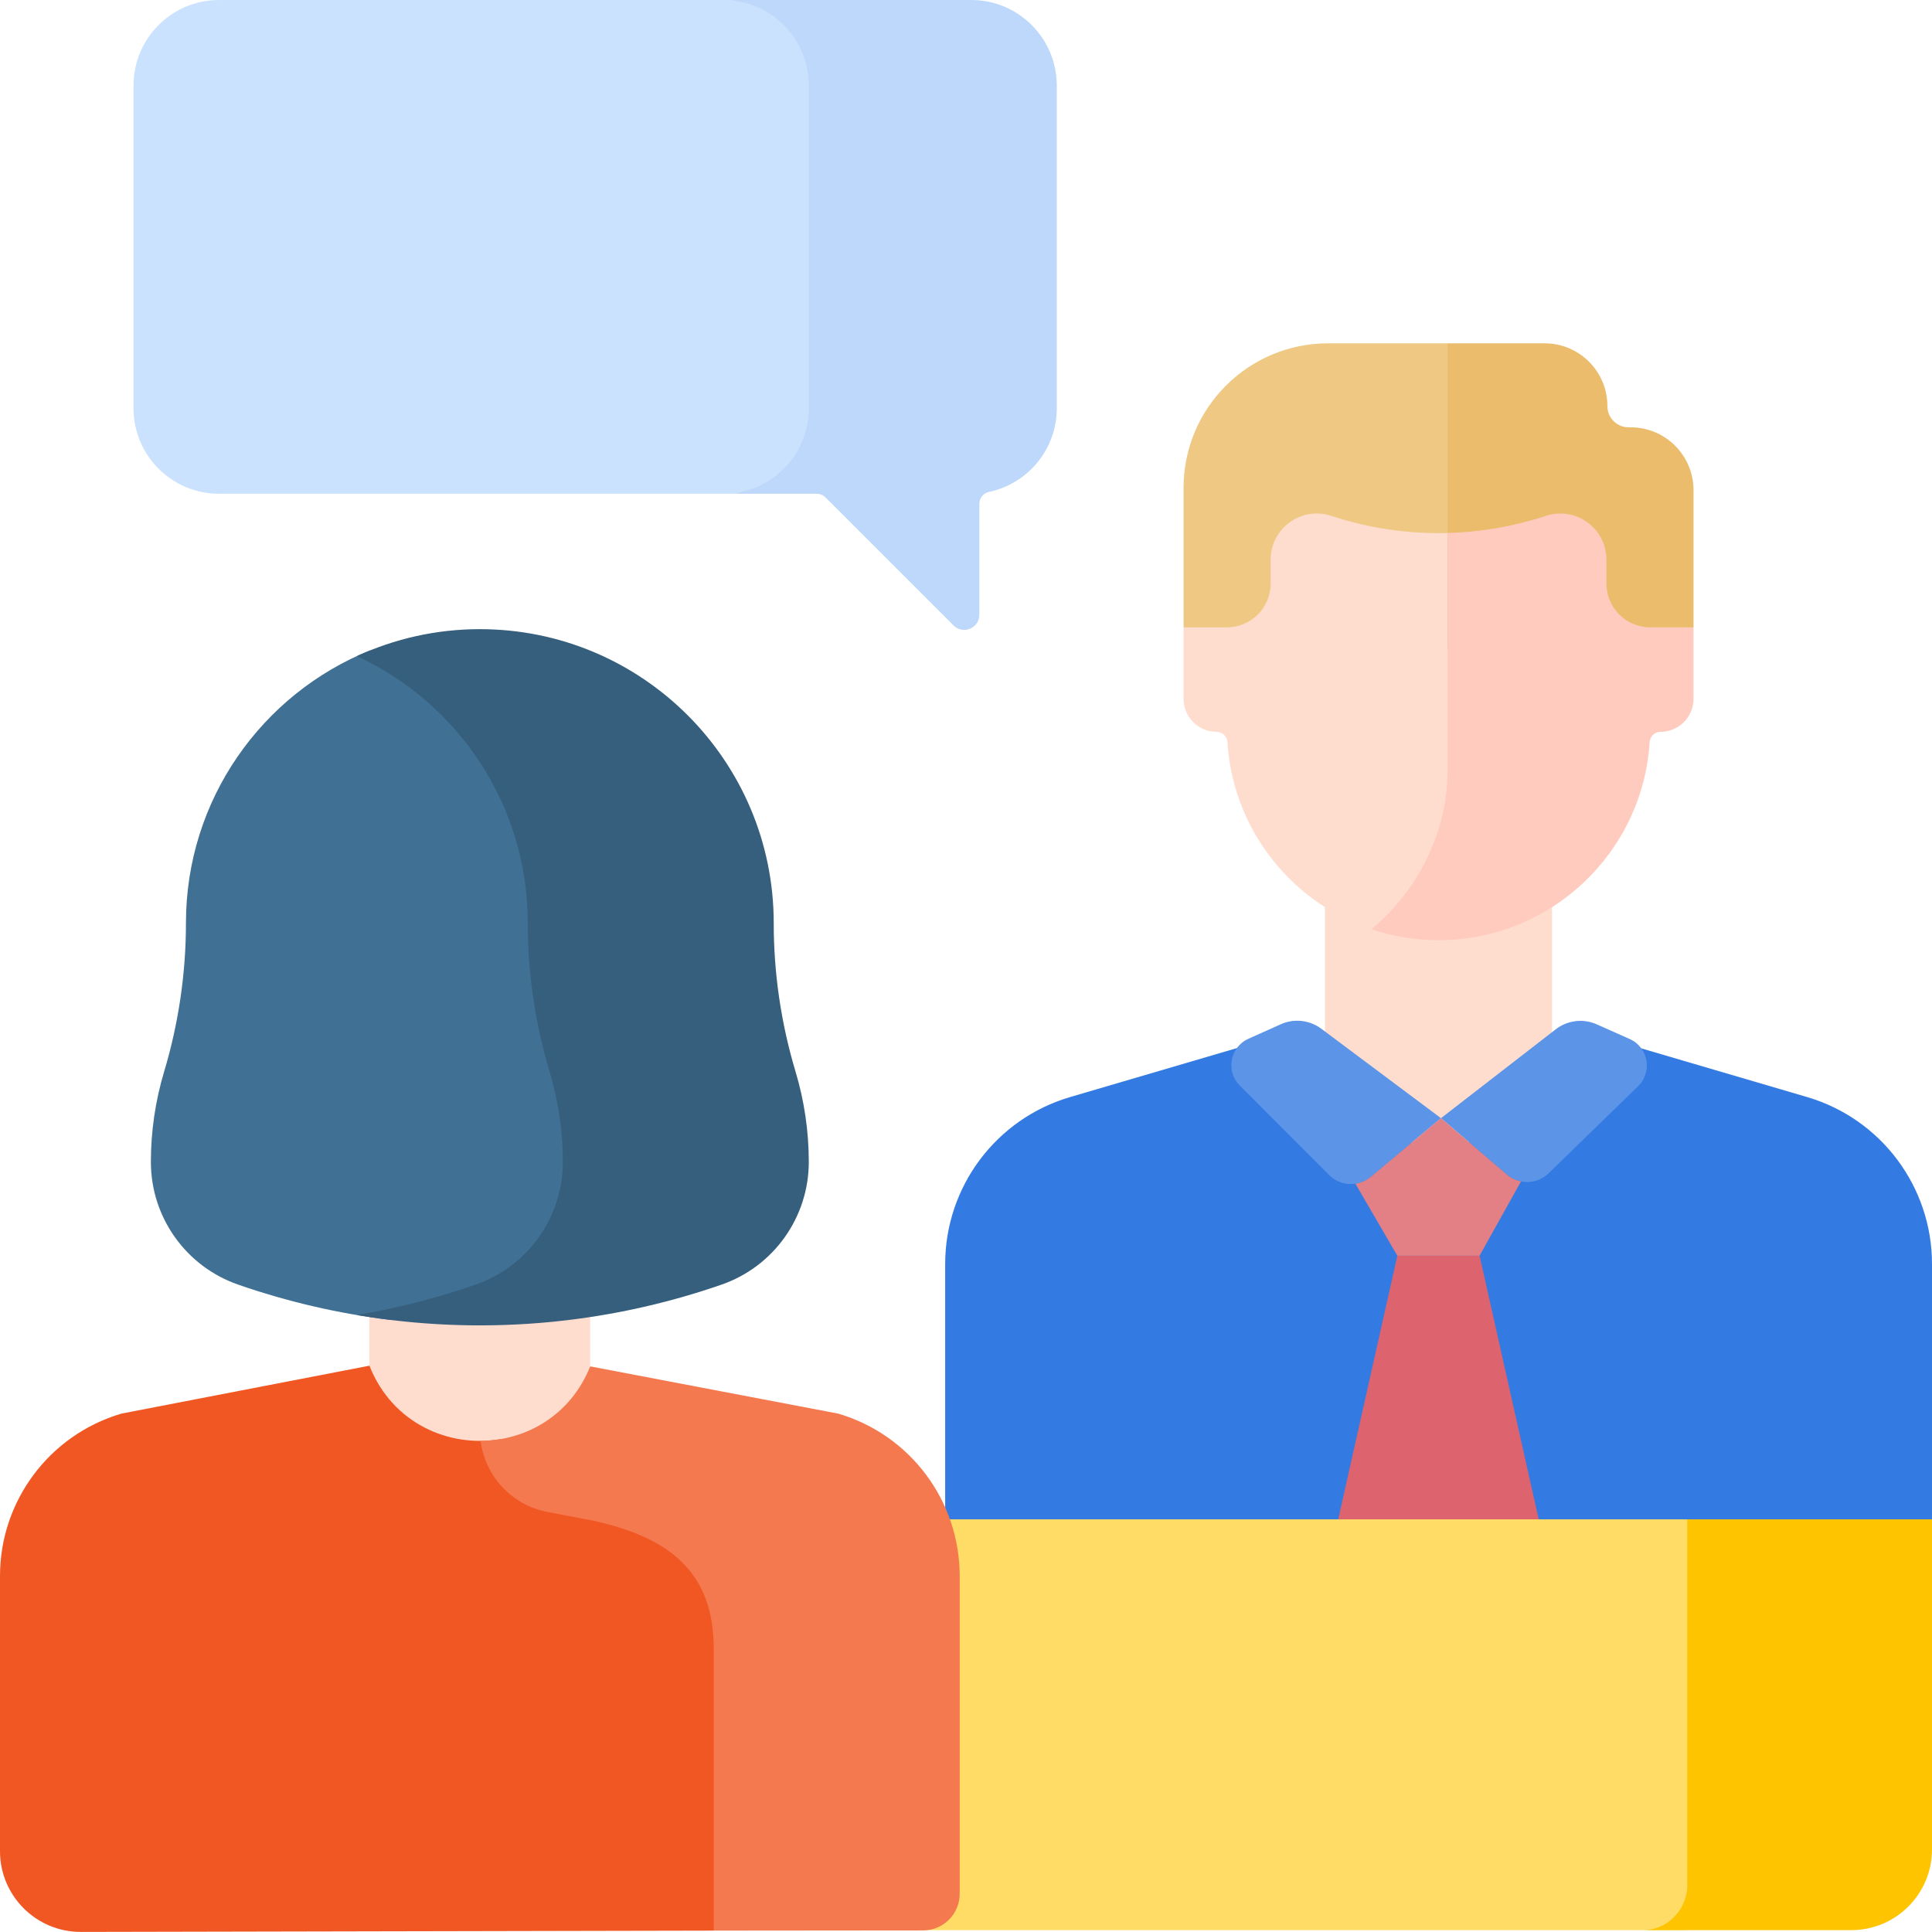
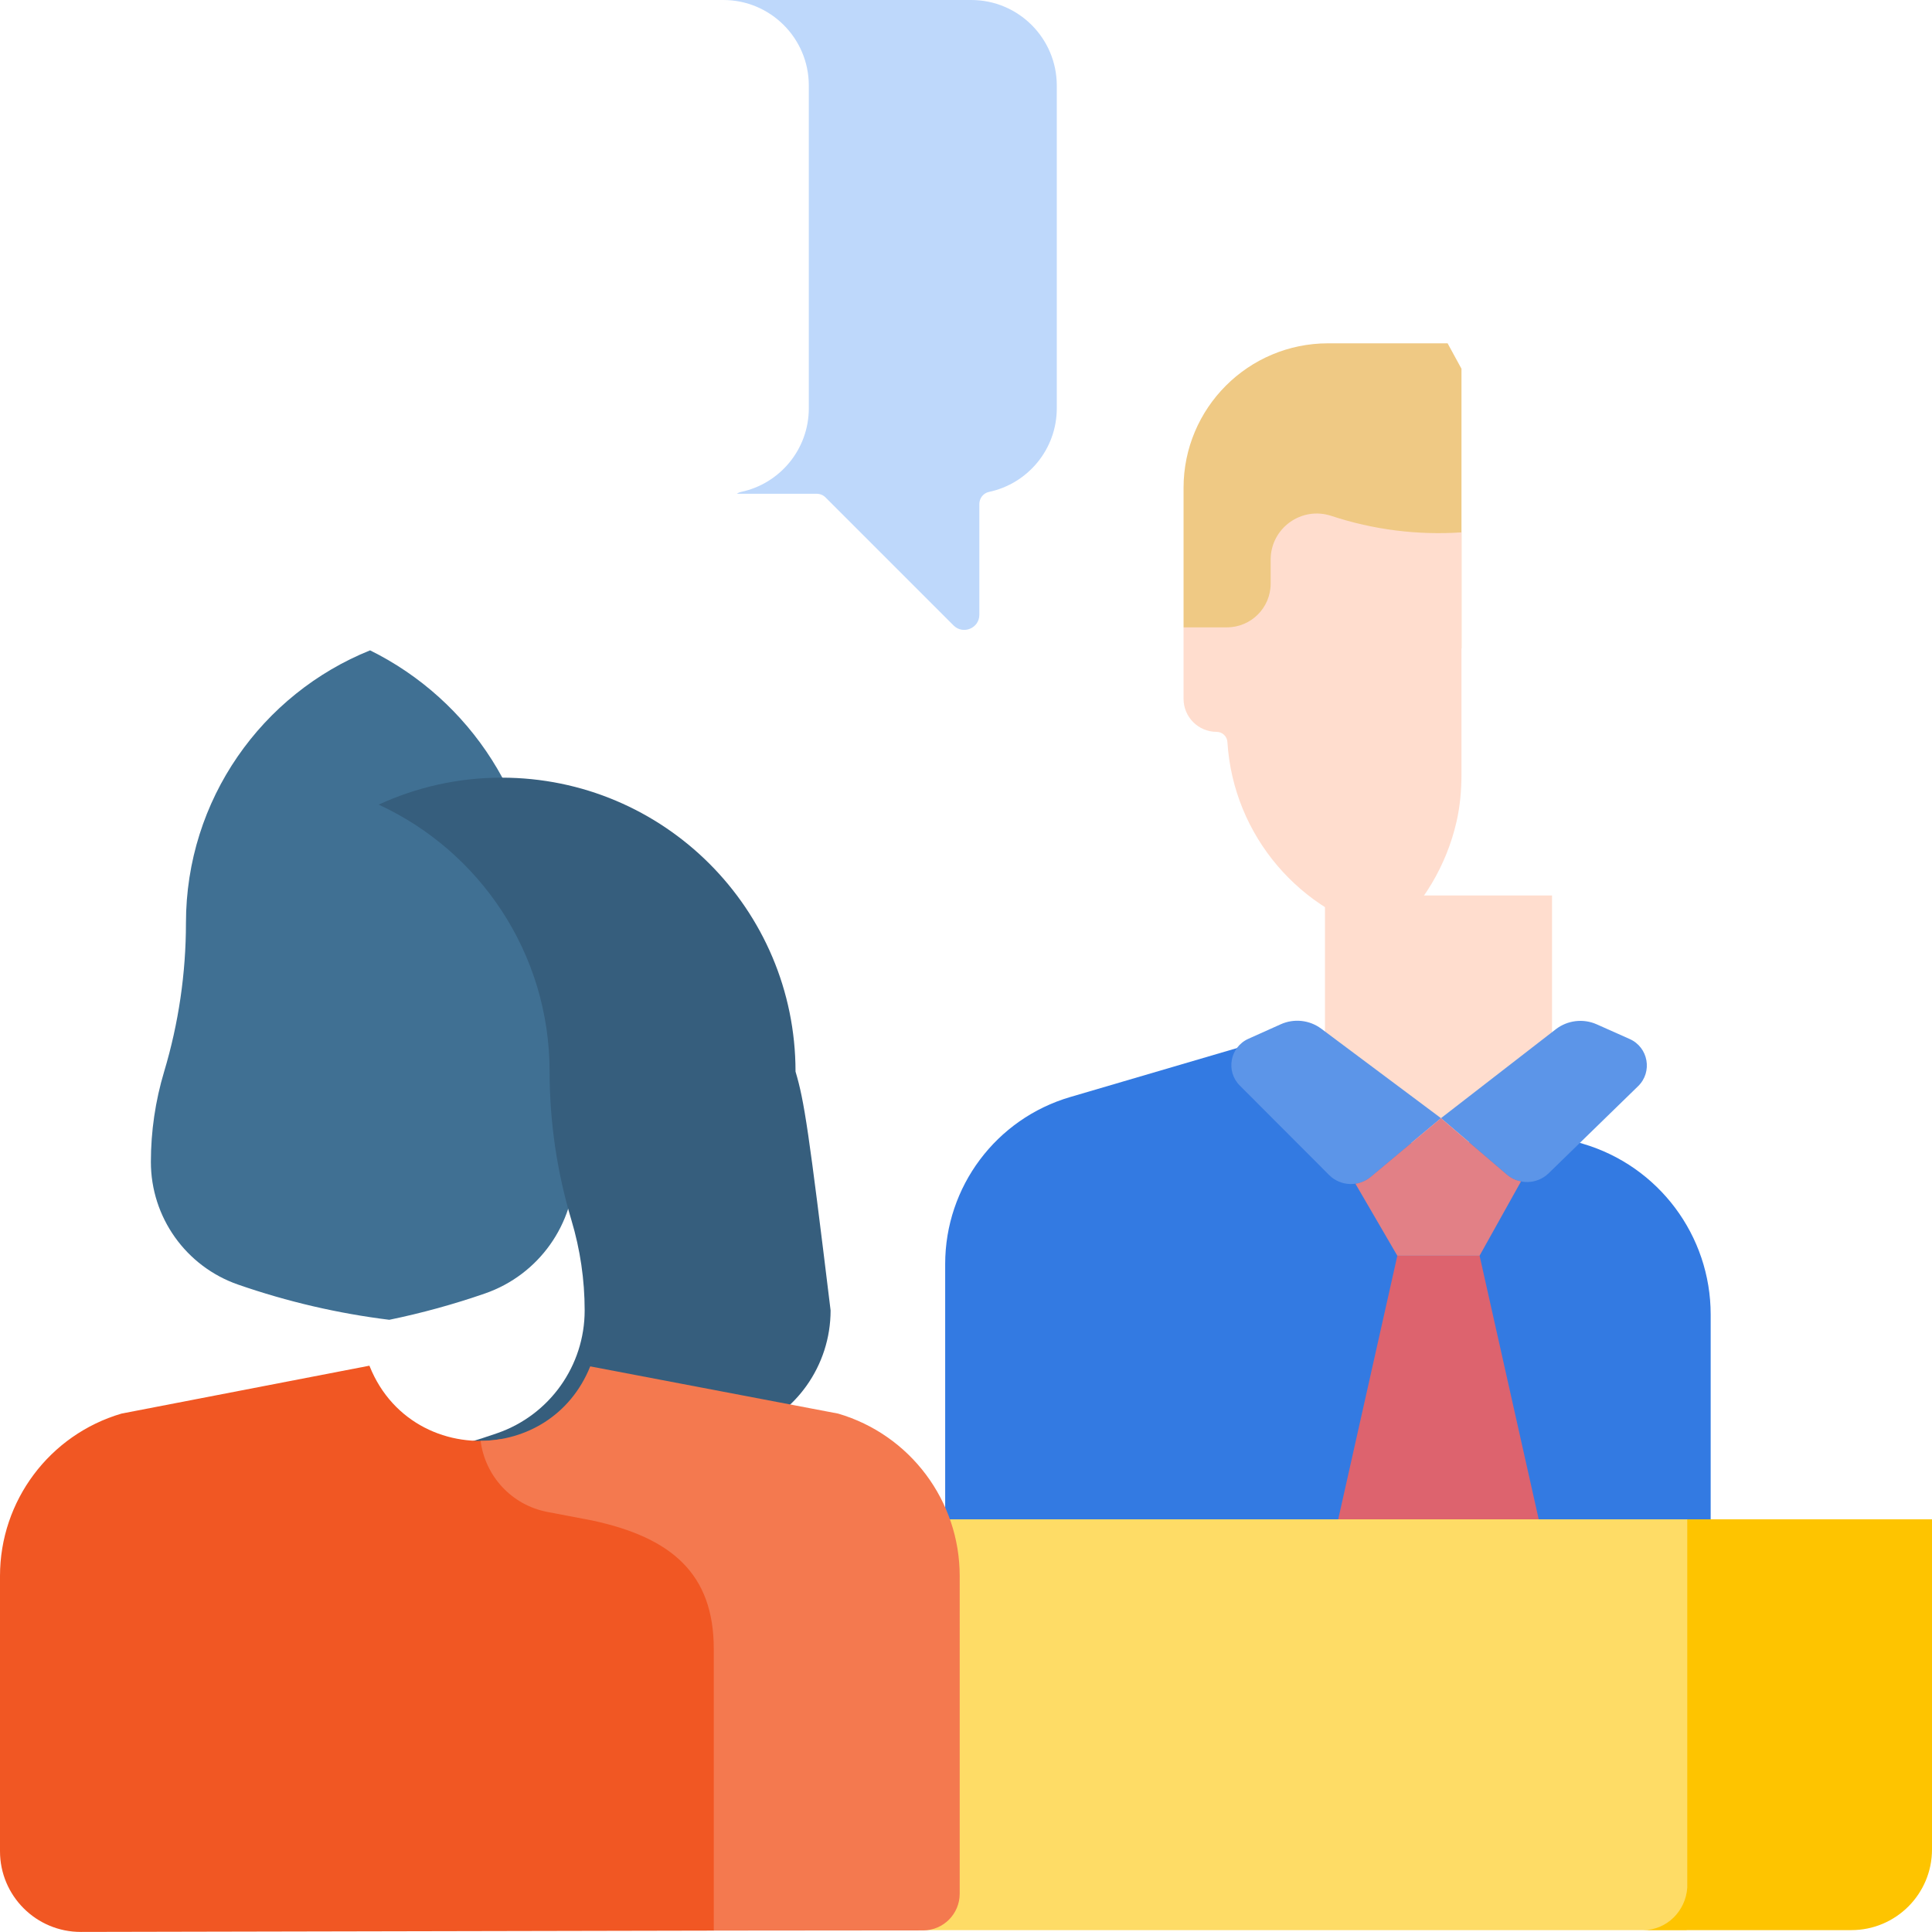
<svg xmlns="http://www.w3.org/2000/svg" version="1.1" id="Layer_1" x="0px" y="0px" width="78.504px" height="78.501px" viewBox="0 0 78.504 78.501" enable-background="new 0 0 78.504 78.501" xml:space="preserve">
  <g>
    <g>
      <g>
        <g>
          <path fill="#EFC984" d="M58.821,13.95h-4.855c-3.244,0-5.874,2.63-5.874,5.874v5.666l1.421,0.855h9.872V14.983L58.821,13.95z" />
        </g>
        <path fill="#337AE2" d="M69.511,53.416c0-3.211-2.117-6.038-5.197-6.942l-8.592-2.521l0.005-1.842h-3.843l-8.4,2.466     c-3.01,0.884-5.078,3.646-5.078,6.784v13.418h31.105V53.416z" />
        <g>
-           <path fill="#337AE2" d="M73.425,44.576l-8.396-2.465h-9.939l-0.007,2.419l8.396,2.466c3.011,0.883,5.079,3.646,5.079,6.783      v10.999h9.946V51.36C78.504,48.223,76.437,45.46,73.425,44.576z" />
-         </g>
+           </g>
        <path fill="#DD636E" d="M63.206,64.778l-3.085-13.755h-3.342l-3.086,13.755H63.206z" />
        <g>
          <g>
            <g>
              <g>
                <g>
                  <g>
                    <g>
                      <g>
                        <path fill="#FFDDCE" d="M63.065,43.803v-7.416h-9.227v7.416c0,2.548,4.613,2.774,4.613,2.774             S63.065,46.351,63.065,43.803L63.065,43.803z" />
                      </g>
                    </g>
                  </g>
                </g>
              </g>
            </g>
          </g>
          <path fill="#FFDDCE" d="M59.184,33.386c0.145-0.632,0.201-1.28,0.201-1.927v-9.827c-1.778,0.12-3.574-0.104-5.287-0.669      l-0.004-0.001c-1.213-0.401-2.463,0.502-2.463,1.78v0.973c0,0.98-0.795,1.776-1.775,1.776h-1.764v2.904      c0,0.742,0.602,1.343,1.344,1.343c0.234,0,0.425,0.183,0.438,0.417c0.241,3.818,2.973,6.96,6.589,7.817      C57.801,36.783,58.771,35.191,59.184,33.386L59.184,33.386z" />
          <g>
-             <path fill="#EABC6B" d="M66.262,17.364h-0.087c-0.476,0-0.861-0.386-0.861-0.862c0-1.409-1.143-2.552-2.553-2.552h-3.939       v12.396h8.57l1.422-0.855v-5.573C68.813,18.507,67.671,17.364,66.262,17.364L66.262,17.364z" />
-           </g>
+             </g>
          <g>
-             <path fill="#FFCBBE" d="M67.05,25.49c-0.98,0-1.775-0.796-1.775-1.776v-0.972c0-1.278-1.25-2.181-2.463-1.78       c-1.298,0.429-2.643,0.658-3.99,0.694v9.504c0,0.637-0.057,1.273-0.198,1.894c-0.428,1.875-1.47,3.517-2.901,4.704       c0.857,0.288,1.776,0.445,2.73,0.445c4.564,0,8.295-3.556,8.578-8.049c0.016-0.233,0.205-0.417,0.439-0.417       c0.742,0,1.344-0.602,1.344-1.343V25.49H67.05L67.05,25.49z" />
-           </g>
+             </g>
        </g>
        <g>
          <path fill="#5C95E8" d="M52.041,41.62l-1.313,0.589c-0.75,0.336-0.932,1.319-0.351,1.901l3.639,3.645      c0.461,0.45,1.188,0.478,1.683,0.064l2.853-2.384l-4.864-3.635C53.212,41.445,52.581,41.377,52.041,41.62L52.041,41.62z" />
          <path fill="#5C95E8" d="M63.216,41.823l-4.664,3.612l2.682,2.293c0.49,0.421,1.221,0.399,1.688-0.049l3.641-3.545      c0.594-0.58,0.416-1.577-0.342-1.915l-1.34-0.597C64.331,41.378,63.691,41.456,63.216,41.823L63.216,41.823z" />
        </g>
      </g>
      <path fill="#FEDC66" d="M69.513,76.871l-0.002-15.135H18.665v16.692h49.855C69.079,78.13,69.469,77.545,69.513,76.871z" />
      <path fill="#FEC400" d="M68.56,61.735V76.7c-0.062,0.954-0.836,1.728-1.79,1.728h8.455c1.811,0,3.279-1.468,3.279-3.279V61.735    H68.56z" />
      <g>
        <g>
          <g>
            <g>
              <g>
                <g>
                  <g>
                    <g>
                      <g>
                        <g>
                          <g>
                            <g>
                              <g>
                                <g>
                                  <g>
-                                     <path fill="#FFDDCE" d="M23.982,57.298v-7.211H15.01v7.211c0,2.478,4.486,2.698,4.486,2.698                   S23.982,59.776,23.982,57.298z" />
-                                   </g>
+                                     </g>
                                </g>
                              </g>
                            </g>
                          </g>
                        </g>
                      </g>
                    </g>
                  </g>
                </g>
              </g>
            </g>
          </g>
        </g>
        <path fill="#407093" d="M19.708,52.558c2.185-0.759,3.648-2.817,3.648-5.131c0-1.278-0.188-2.55-0.555-3.775     c-0.604-2.014-0.91-4.104-0.911-6.207v-0.005c-0.002-4.832-2.794-9.01-6.852-11.014c-4.386,1.766-7.481,6.06-7.482,11.076v0.006     c-0.001,2.044-0.299,4.076-0.886,6.034c-0.357,1.191-0.539,2.427-0.539,3.67c-0.001,2.248,1.423,4.25,3.547,4.987     c2.003,0.695,4.062,1.172,6.141,1.429C17.132,53.357,18.431,53.001,19.708,52.558z" />
-         <path fill="#365E7D" d="M32.325,43.542c-0.587-1.958-0.886-3.99-0.886-6.034v-0.005c-0.002-6.594-5.348-11.938-11.941-11.938     c-1.784,0-3.476,0.394-4.997,1.096c4.098,1.891,6.943,6.032,6.945,10.842v0.005c0.001,2.044,0.299,4.076,0.886,6.034     c0.357,1.191,0.539,2.427,0.539,3.67c0.001,2.248-1.423,4.25-3.546,4.987c-1.579,0.549-3.193,0.96-4.824,1.236     c4.938,0.836,10.035,0.424,14.817-1.236c2.123-0.737,3.546-2.739,3.546-4.987C32.864,45.969,32.682,44.732,32.325,43.542     L32.325,43.542z" />
+         <path fill="#365E7D" d="M32.325,43.542v-0.005c-0.002-6.594-5.348-11.938-11.941-11.938     c-1.784,0-3.476,0.394-4.997,1.096c4.098,1.891,6.943,6.032,6.945,10.842v0.005c0.001,2.044,0.299,4.076,0.886,6.034     c0.357,1.191,0.539,2.427,0.539,3.67c0.001,2.248-1.423,4.25-3.546,4.987c-1.579,0.549-3.193,0.96-4.824,1.236     c4.938,0.836,10.035,0.424,14.817-1.236c2.123-0.737,3.546-2.739,3.546-4.987C32.864,45.969,32.682,44.732,32.325,43.542     L32.325,43.542z" />
      </g>
      <g>
-         <path fill="#CBE2FF" d="M34.088,16.589V3.476c0-3.195-2.781-3.474-4.699-3.476H8.9C6.981,0,5.425,1.557,5.425,3.476v13.113     c0,1.919,1.557,3.475,3.476,3.475h21.036l0.85-0.045c1.037-0.057,2.021-0.543,2.634-1.381     C33.84,18.063,34.088,17.355,34.088,16.589z" />
-       </g>
+         </g>
      <path fill="#BED8FB" d="M39.464,0H29.389c1.919,0,3.476,1.557,3.476,3.476v13.113c0,1.672-1.181,3.068-2.754,3.399    c-0.064,0.014-0.122,0.04-0.174,0.076h3.25c0.135,0,0.264,0.053,0.358,0.149l5.202,5.202c0.387,0.386,1.047,0.112,1.047-0.434    v-4.5c0-0.235,0.161-0.444,0.392-0.493c1.573-0.332,2.755-1.728,2.755-3.399V3.476C42.939,1.557,41.384,0,39.464,0L39.464,0z" />
      <g>
        <path fill="#F15723" d="M29.74,66.52c0-3.051-1.716-4.525-4.939-5.217l-1.821-0.346c-1.309-0.25-2.318-1.236-2.637-2.48     c-2.089,0.358-4.387-0.628-5.322-2.959l-0.011-0.025L4.938,57.439C2.012,58.299,0,60.985,0,64.037v11.185     c0,1.813,1.473,3.283,3.286,3.279l25.717-0.053l0.721-0.553L29.74,66.52z" />
      </g>
      <path fill="#F4794F" d="M37.517,78.44c0.818-0.006,1.479-0.672,1.479-1.492V64.037c0-3.051-2.011-5.738-4.938-6.597l-10.075-1.919    c-0.808,2.009-2.628,3.017-4.454,3.026c0.183,1.433,1.265,2.613,2.715,2.889l1.82,0.347c3.224,0.692,4.939,2.166,4.939,5.216    v11.449L37.517,78.44z" />
      <g>
        <path fill="#E28086" d="M61.233,47.729l-2.682-2.293l-2.854,2.384c-0.185,0.153-0.4,0.246-0.622,0.278l1.703,2.926h3.342     l1.684-3.019C61.6,47.964,61.401,47.874,61.233,47.729z" />
      </g>
    </g>
  </g>
</svg>